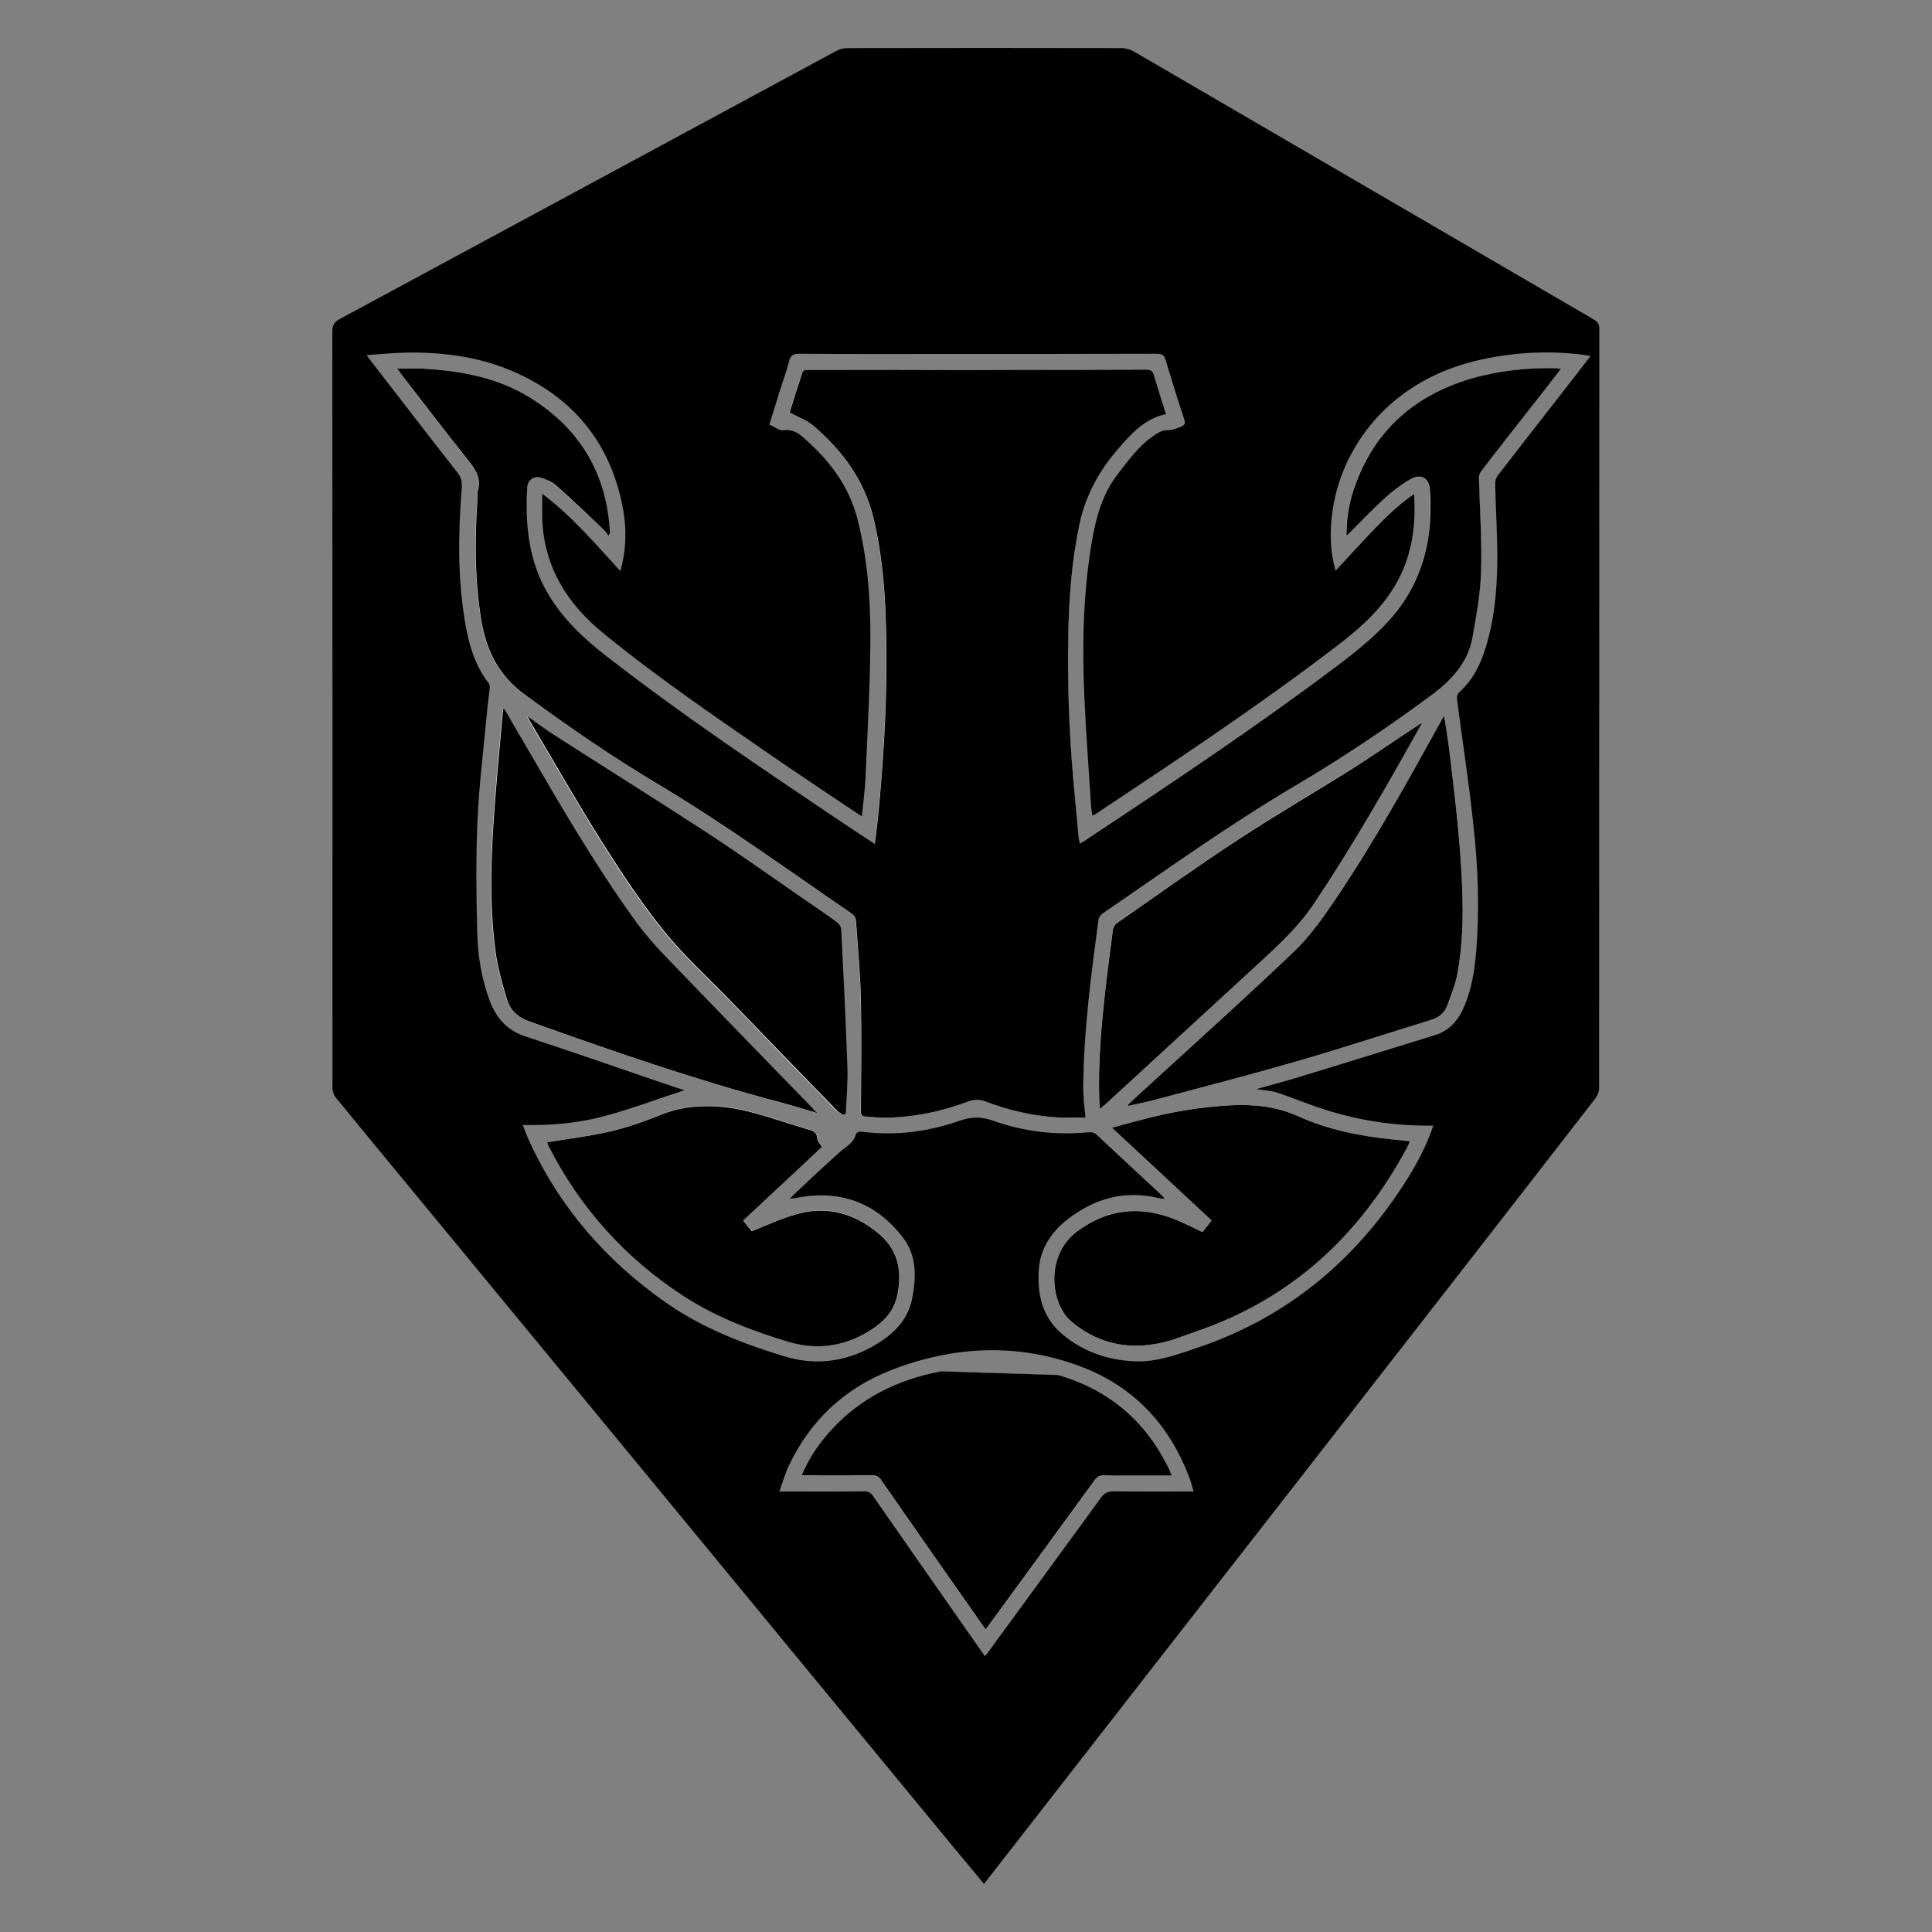
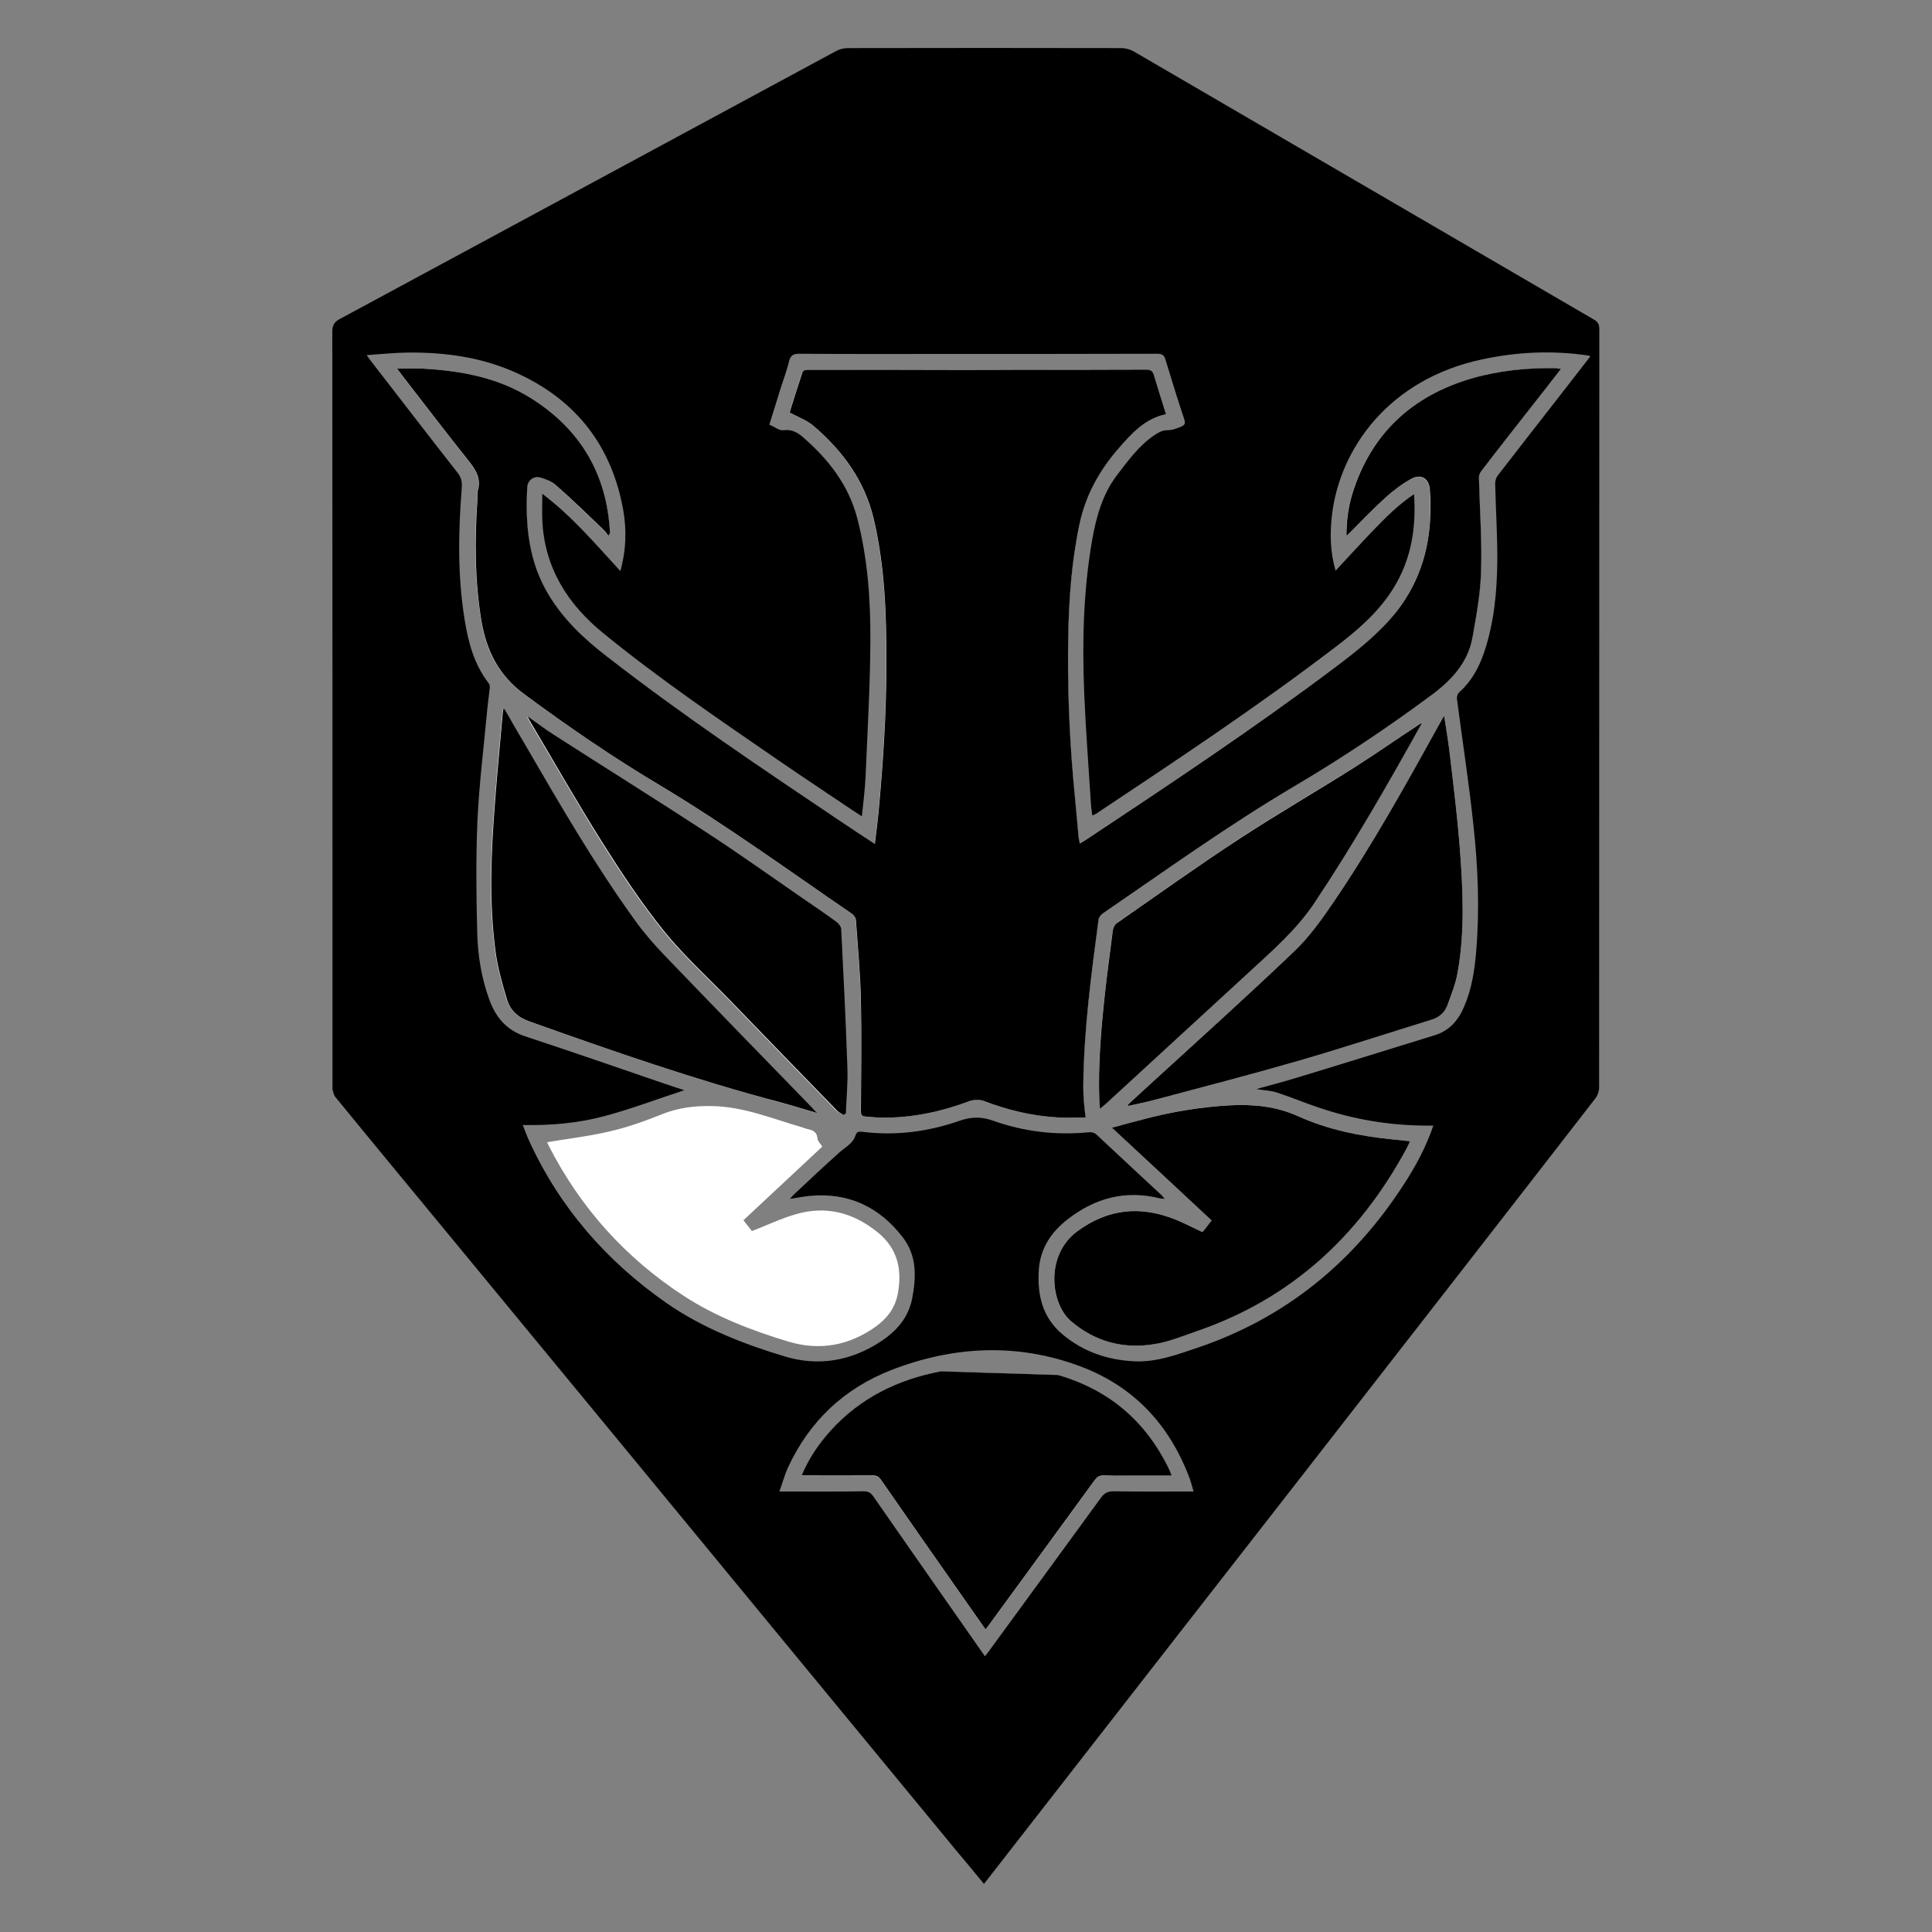
<svg xmlns="http://www.w3.org/2000/svg" version="1.1" id="Layer_1" x="0px" y="0px" viewBox="0 0 1000 1000" style="enable-background:new 0 0 1000 1000;" xml:space="preserve">
  <rect x="0" y="0" width="1000" height="1000" fill="#808080" stroke="none" />
  <style type="text/css">
	.st0{fill:#FFFFFF;}
</style>
  <g>
    <path d="M509.3,975.1c-5-6.1-9.8-11.9-14.7-17.7c-29.7-36-59.3-72-89-108c-29.6-35.9-59.2-71.9-88.8-107.8   c-27.6-33.4-55.1-66.9-82.7-100.3c-20.2-24.5-40.5-49-60.6-73.6c-0.8-1-1-2.5-1.4-3.8c-0.1-0.5,0-1.1,0-1.6   c0-130.2,0-260.4-0.1-390.6c0-3.3,1-5.1,3.9-6.6c85.7-46.2,171.3-92.5,256.9-138.7c1.8-1,4-1.5,6-1.5c47.2-0.1,94.4-0.1,141.7,0   c2.1,0,4.5,0.7,6.3,1.7c79.4,46.2,158.8,92.6,238.2,138.8c2.2,1.3,2.8,2.6,2.8,5c-0.1,130.8,0,261.7-0.1,392.5c0,1.9-0.8,4.2-2,5.7   C774.9,634.2,723.9,699.6,673,765c-48.8,62.6-97.6,125.2-146.4,187.9C520.9,960.2,515.2,967.6,509.3,975.1z M741.9,582.6   c-1.7,0-3,0-4.2,0c-18.7-0.1-37-3.2-54.8-9.2c-7.3-2.4-14.3-5.4-21.6-7.8c-3.2-1.1-6.7-1.2-11-1.9c7.3-2,13.7-3.7,20-5.6   c24.1-7.3,48.1-14.8,72.1-22.2c7.7-2.3,12.4-7.7,15.4-14.8c4-9.2,5.5-19.1,6.3-29c1.8-21.8,0.9-43.7-1.5-65.4   c-2.3-21.8-5.7-43.4-8.5-65.1c-0.1-1,0.4-2.6,1.2-3.3c6.3-5.6,10.1-12.6,12.8-20.4c5.2-15.3,6.7-31.1,6.9-47.1   c0.1-13.5-0.8-26.9-1.1-40.4c0-1.4,0.4-3,1.2-4.1c10.8-14,21.7-27.9,32.5-41.8c5.2-6.6,10.3-13.3,15.6-20.1   c-0.6-0.2-0.9-0.3-1.2-0.4c-18.4-2.7-36.7-1.9-54.8,2c-47.9,10.1-73.7,45.8-77.8,80.7c-1.1,9.6-0.9,19.1,1.9,28.7   c6.6-7.1,12.9-14,19.4-20.8c6.5-6.7,13.1-13.4,21.2-18.8c1.2,17.6-1.5,33.9-10.7,48.7c-7.8,12.6-18.9,22-30.5,30.8   c-40,30.5-81.9,58.3-123.7,86.1c-0.5,0.3-1.1,0.4-1.6,0.7c-0.3-2-0.6-3.8-0.7-5.6c-1.2-19.1-2.7-38.2-3.5-57.3   c-1.1-26.7-0.5-53.3,4.1-79.7c2.1-11.9,5.3-23.6,12.8-33.5c5.7-7.4,11.1-15,18.9-20.4c2-1.4,4.6-3,6.9-2.9c2.9,0,5.1-0.9,7.5-1.9   c1.9-0.8,2.2-1.7,1.6-3.7c-3.4-10.2-6.6-20.5-9.7-30.8c-0.7-2.5-1.8-3.2-4.4-3.2c-35,0.1-70,0.1-105,0.1c-26.8,0-53.5,0.1-80.3-0.1   c-3.2,0-4.5,1-5.2,4c-1.1,4.5-2.8,9-4.2,13.4c-2,6.4-3.9,12.7-6,19.3c2.7,1.1,5.2,3.2,7.3,2.9c4.2-0.6,7.2,1.1,9.9,3.4   c13.3,11.5,23.9,24.9,28.4,42.5c5.3,20.6,6.8,41.6,6.7,62.7c-0.1,23.6-1.5,47.3-2.5,70.9c-0.3,6.7-1.2,13.3-1.9,20.3   c-1.6-1-2.7-1.7-3.9-2.5c-12.9-8.7-25.8-17.2-38.6-26c-30.8-21.2-61.8-42.2-90.9-65.9c-18.8-15.2-30.9-34.1-32-58.9   c-0.2-4.3,0-8.6,0-13.6c15.6,11.8,27.6,26.1,40.4,40c3-10.7,3.3-21.2,1.5-31.5c-5.8-32.6-23.7-56.3-53.8-70.4   c-18.4-8.7-38.2-11.5-58.4-11.2c-6.6,0.1-13.3,0.8-20.6,1.3c0.9,1.3,1.3,1.8,1.6,2.3c15.2,19.6,30.3,39.3,45.6,58.8   c1.9,2.5,2.2,4.8,2,7.7c-1.8,22.8-2.2,45.5,1.5,68.2c1.9,11.7,4.9,23.2,12.5,32.9c0.4,0.6,0.6,1.6,0.5,2.3   c-0.5,4.8-1.2,9.5-1.6,14.3c-1.7,18.3-4,36.6-4.8,55c-0.8,19.1-0.6,38.3-0.1,57.4c0.3,11.9,2.2,23.6,6.3,34.8   c3.3,9.1,8.9,15.7,18.5,18.9c24.3,8,48.5,16.4,72.7,24.7c3.2,1.1,6.4,2.1,9.7,3.2c-13.8,4.5-27,9.5-40.6,13.2   c-13.8,3.8-28.1,5.1-43,4.8c1.1,2.9,2,5.4,3.1,7.8c15.8,34.7,40,62.5,71.2,84.3c18.7,13,39.8,21.2,61.3,27.7   c17.5,5.3,34.6,2.3,49.9-7.9c8-5.3,14-12.1,16-21.9c2.2-11.2,2.5-22.3-4.7-31.7C455.5,625,439.4,617,419.1,619   c-3.3,0.3-6.5,1-10.2,1.5c0.8-0.9,1.3-1.5,1.9-2.1c7.9-7.4,15.7-14.8,23.8-22c3-2.7,6.9-4.5,8.2-8.7c0.6-1.9,1.7-2.1,3.4-1.9   c17.3,2.2,34.2,0,50.5-5.7c6.1-2.1,11.3-2.2,17.4,0c15.8,5.6,32.2,7.6,48.9,6c2-0.2,3.4,0,4.8,1.4c11.2,10.5,22.4,20.9,33.6,31.3   c0.4,0.4,0.8,0.9,1.4,1.7c-1.1-0.1-1.7-0.1-2.3-0.2c-17.8-4.5-33.6-0.3-47.9,10.8c-8.5,6.6-14.1,15-14.9,25.9   c-0.9,13,1.7,24.9,12.4,33.8c10.7,8.9,23.1,13.1,36.8,13.8c11.6,0.6,22.2-3.4,32.9-7c45.5-15.4,80.4-44,106.4-83.9   C732.5,604.1,738,594,741.9,582.6z M617.8,772c-0.9-3-1.5-5.6-2.5-8c-10.4-27-28.8-46.5-55.9-56.7c-32.7-12.3-65.7-10.7-98,1.8   c-24.4,9.5-42.4,26.4-53.5,50.4c-1.8,3.9-2.9,8.1-4.5,12.5c1.9,0,3.1,0,4.2,0c13.2,0,26.3,0.1,39.5-0.1c2.3,0,3.6,0.7,4.9,2.6   c14,20.2,28.1,40.3,42.2,60.5c5.1,7.3,10.3,14.7,15.6,22.3c0.9-1.2,1.7-2.1,2.3-3c19.2-26.3,38.5-52.6,57.7-79   c1.7-2.4,3.5-3.4,6.5-3.4C590.1,772.1,603.7,772,617.8,772z" />
    <path class="st0" d="M808,190.9c-1.2-0.1-1.8-0.2-2.3-0.2c-14.8-0.3-29.5,1-43.8,5.2c-31.3,9.1-52.6,28.7-62.2,60.3   c-2,6.7-2.9,13.6-2.9,21.3c1-1,1.6-1.5,2.1-2c6.2-6.1,12.1-12.4,18.5-18.2c3.9-3.6,8.3-6.8,12.9-9.3c5.2-2.9,9.3-0.2,9.7,5.7   c0.2,2.9,0.2,5.8,0.3,8.7c0.2,19.9-5,38-17.3,53.9c-9,11.7-20.5,20.6-32.2,29.3C649,377,605.3,406,561.6,434.9   c-0.9,0.6-1.8,1.1-2.8,1.7c-0.3-1.6-0.6-2.8-0.7-4.1c-0.9-9.8-1.9-19.6-2.7-29.4c-2.1-24.1-3-48.3-2.6-72.5   c0.3-20,1.7-39.9,5.9-59.6c3.2-14.8,10.1-27.6,20.1-38.8c6.8-7.7,13.6-15.5,24.6-17.8c-2.2-7-4.3-13.6-6.3-20.4   c-0.6-2.1-1.7-2.7-3.9-2.7c-23.3,0.1-46.7,0-70,0.1c-7.6,0-15.2,0.1-22.8,0.1c-27.6,0-55.2-0.1-82.9-0.1c-0.8,0-2,0.6-2.2,1.1   c-2.4,7.2-4.7,14.5-6.7,21c4.4,2.4,8.9,4,12.3,6.9c15.1,12.9,26.5,28.3,31.2,48.1c5.8,24.5,6.6,49.3,6.6,74.3c0,26-1.7,52-4.1,77.9   c-0.5,5.2-1.2,10.4-1.9,16.1c-6-4-11.6-7.6-17.1-11.3c-41.2-27.8-82.6-55.4-121.9-86c-11.5-8.9-21.9-18.8-29.6-31.3   c-10.6-17.3-12.5-36.3-11.3-55.9c0.2-3.6,3.2-6,6.7-5.1c2.9,0.7,6,2,8.2,4c8.4,7.5,16.4,15.3,24.6,23c1,0.9,1.7,2.1,2.5,3.1   c0.8-1,0.8-1.4,0.8-1.8c-1.6-30.2-15.4-53.4-40.9-69.4c-17-10.7-36.2-14.2-55.9-15.3c-4.2-0.2-8.4,0-13.4,0   c1.2,1.6,1.9,2.6,2.7,3.6c11.5,14.8,22.8,29.7,34.5,44.3c3.7,4.7,6.4,9.1,4.6,15.3c-0.4,1.4-0.1,3-0.2,4.5   c-1.5,21.1-1.4,42.1,2.1,63c2.5,15.4,8.9,28,21.9,37.6c22.8,16.9,46.2,32.8,70.5,47.4c34.2,20.4,66.4,43.8,99.1,66.3   c1.1,0.7,2.2,2.2,2.3,3.4c1,13.9,2.3,27.7,2.6,41.6c0.4,19.1,0.1,38.3,0,57.4c0,1.8,0.5,2.6,2.2,2.7c3,0.2,6,0.6,9,0.6   c15.5,0.1,30.3-3.1,44.8-8.5c2.2-0.8,5.3-1.1,7.4-0.2c12.5,4.8,25.3,7.7,38.6,8.6c4.7,0.3,9.5,0,14.3,0c-0.4-3.4-0.7-6-0.9-8.5   c-0.2-2.7-0.3-5.3-0.3-8c0.3-28.8,4.1-57.4,7.9-85.9c0.2-1.2,1.2-2.5,2.2-3.2c32.7-22.3,64.8-45.4,98.8-65.6   c24.6-14.6,48.6-30.4,71.6-47.6c10.4-7.8,18.7-16.8,21-29.9c2-11.3,4.1-22.8,4.4-34.2c0.5-15.9-0.7-31.9-1.1-47.8   c0-1.3,0.4-2.8,1.1-3.7c8.5-11,17.1-22,25.6-32.9C797.4,204.6,802.5,198,808,190.9z M622.3,637.7c-4.9-2.3-9.3-4.6-14-6.5   c-18-7.2-34.8-5.8-50.8,6.2c-16.6,12.4-13.9,37.4-3.2,46.4c12.4,10.6,26.9,14.5,42.7,12c7.5-1.2,14.7-4.1,22-6.6   c49.1-16.9,84.6-49.6,109.1-94.8c0.6-1.1,1-2.3,1.7-3.7c-3.4-0.3-6.5-0.7-9.5-1c-16.7-1.7-33-5-48.3-11.9   c-11.3-5.1-22.9-6.3-35-5.7c-15.5,0.7-30.8,3.4-45.8,7.4c-5.1,1.4-10.1,2.7-15.7,4.2c17.5,16.3,34.5,32.1,51.6,48   c-1.2,1.5-2.1,2.7-3,3.9C623.5,636.3,622.9,637,622.3,637.7z M283.2,591.2c0.2,0.5,0.5,1.2,0.8,1.8c16.4,32.1,39.7,58.1,70,77.8   c16.8,10.9,35.4,18,54.4,23.7c15.9,4.7,31.1,2,44.8-7.8c5.9-4.2,10.1-9.6,11.5-17.1c2.3-12.4,0-23.1-10.1-31.5   c-12.8-10.5-27.1-14.3-43.1-9.5c-7.5,2.2-14.6,5.6-22.3,8.6c-1.2-1.5-2.7-3.5-4.4-5.6c13.7-12.8,27.3-25.5,40.8-38.1   c-1-1.6-2.4-2.9-2.5-4.3c-0.3-3.7-2.8-4.3-5.5-4.9c-0.9-0.2-1.8-0.6-2.7-0.9c-15.2-4.4-30-10.6-46.2-10.9c-9-0.2-17.5,0.8-26,4.2   c-8.7,3.5-17.6,6.7-26.7,8.8C305.2,588.1,294.3,589.3,283.2,591.2z M261.2,367c-0.3,0-0.7,0.1-1,0.1c-1.4,16.1-3,32.1-4.2,48.2   c-2,25.5-3.1,51.1,0.2,76.6c1.1,8.6,3.5,17.1,6,25.4c1.7,5.6,5.8,9.3,11.6,11.4c42.7,15.2,85.5,30,129.3,41.7   c6.4,1.7,12.7,3.7,19.6,5.7c-1.1-1.2-1.8-2-2.6-2.8c-25.6-26.4-51.2-52.6-76.6-79.1c-5.5-5.7-10.6-11.8-15.3-18.2   c-20.7-28.7-38.4-59.4-56.2-89.9C268.5,379.7,264.9,373.3,261.2,367z M583.8,571.8c0.1,0.2,0.2,0.4,0.3,0.6c4.5-1,9.1-1.9,13.5-3.1   c24.7-6.6,49.5-13,74.1-20.1c23.1-6.7,46-14.2,69-21.3c3.9-1.2,6.9-3.7,8.4-7.4c2.2-5.6,4.4-11.4,5.4-17.3   c3.8-21.3,2.7-42.9,1.1-64.3c-1.2-15.4-3.1-30.8-4.9-46.2c-0.8-7.2-2.1-14.3-3.2-22.2c-0.9,1.6-1.5,2.5-2,3.4   C728,405.5,710.5,437,690.2,467c-6,8.8-12.2,17.7-19.9,25c-24.6,23.5-50,46.2-75,69.2C591.4,564.7,587.6,568.3,583.8,571.8z    M436.6,577.1c0.3-0.2,0.6-0.4,0.9-0.6c0.3-8,1.1-16,0.8-24c-0.8-23.8-2-47.7-3.2-71.5c-0.1-1.3-1.2-2.9-2.4-3.7   c-5.9-4.3-11.9-8.4-17.9-12.5c-16.5-11.3-32.8-22.9-49.5-33.9c-26.2-17.1-52.7-33.7-79.1-50.6c-4.3-2.8-8.4-5.9-13.4-9.4   c0.8,1.5,1.1,2.2,1.4,2.8c12.4,20.8,24.4,41.9,37.3,62.5c9.9,15.7,20.2,31.3,31.8,45.7c10.4,12.9,22.9,24.2,34.5,36.2   c18.3,18.9,36.6,37.8,55,56.7C434,575.8,435.4,576.4,436.6,577.1z M569.4,574c1.2-1.1,1.8-1.7,2.5-2.3   c25.1-23.1,50.3-46.1,75.4-69.3c11.8-10.9,23.8-21.4,32.9-34.9c20.1-29.9,37.9-61.2,55.4-92.6c0.1-0.2,0-0.6,0.1-0.8   c-11.7,7.8-23.2,15.8-35,23.2c-19.5,12.3-39.5,23.9-58.8,36.5c-21.5,14.1-42.5,29.1-63.7,43.8c-1.1,0.8-2,2.5-2.2,3.8   c-1.5,10.7-2.8,21.4-4,32.1c-2.2,18.7-3.8,37.5-3,56.3C569,571,569.2,572.1,569.4,574z" />
    <path class="st0" d="M487,709.9c-22.2,4.2-41.7,13.7-57.1,30.7c-6.1,6.8-11.1,14.2-15,23.2c12.6,0,24.5,0,36.5,0   c2.1,0,3.4,0.6,4.7,2.4c14.2,20.5,28.5,40.9,42.8,61.3c3.7,5.3,7.4,10.6,11.2,16c0.5-0.7,0.9-1.1,1.2-1.5   c18.5-25.3,37-50.5,55.4-75.9c1.2-1.7,2.4-2.4,4.4-2.3c7.3,0.1,14.6,0.1,21.8,0.1c4.4,0,8.7,0,13.6,0c-0.6-1.5-1.1-2.6-1.5-3.6   c-12-24.6-31.1-40.9-57.4-48.5" />
    <path d="M808,190.9c-5.5,7.1-10.6,13.7-15.8,20.2c-8.6,11-17.2,21.9-25.6,32.9c-0.8,1-1.2,2.5-1.1,3.7c0.4,15.9,1.6,31.9,1.1,47.8   c-0.3,11.5-2.4,22.9-4.4,34.2c-2.3,13.1-10.6,22.1-21,29.9c-23,17.1-46.9,33-71.6,47.6c-34.1,20.2-66.2,43.3-98.8,65.6   c-1,0.7-2.1,2.1-2.2,3.2c-3.8,28.5-7.6,57-7.9,85.9c0,2.7,0.1,5.4,0.3,8c0.2,2.6,0.5,5.1,0.9,8.5c-4.8,0-9.6,0.3-14.3,0   c-13.3-0.8-26.1-3.8-38.6-8.6c-2.2-0.8-5.2-0.6-7.4,0.2c-14.5,5.4-29.3,8.6-44.8,8.5c-3,0-6-0.4-9-0.6c-1.7-0.1-2.2-0.9-2.2-2.7   c0.1-19.1,0.4-38.3,0-57.4c-0.3-13.9-1.6-27.8-2.6-41.6c-0.1-1.2-1.2-2.7-2.3-3.4c-32.8-22.5-65-45.9-99.1-66.3   c-24.3-14.5-47.7-30.5-70.5-47.4c-13-9.6-19.3-22.3-21.9-37.6c-3.5-20.9-3.5-42-2.1-63c0.1-1.5-0.2-3.1,0.2-4.5   c1.8-6.2-0.9-10.6-4.6-15.3c-11.7-14.6-23-29.5-34.5-44.3c-0.8-1-1.5-2-2.7-3.6c5,0,9.2-0.2,13.4,0c19.7,1.1,38.9,4.6,55.9,15.3   c25.5,16,39.3,39.2,40.9,69.4c0,0.4-0.1,0.8-0.8,1.8c-0.8-1.1-1.6-2.2-2.5-3.1c-8.1-7.7-16.2-15.6-24.6-23c-2.2-2-5.3-3.2-8.2-4   c-3.5-0.9-6.5,1.5-6.7,5.1c-1.1,19.6,0.7,38.6,11.3,55.9c7.7,12.6,18.1,22.4,29.6,31.3c39.3,30.6,80.6,58.2,121.9,86   c5.5,3.7,11,7.3,17.1,11.3c0.7-5.7,1.4-10.9,1.9-16.1c2.4-25.9,4.1-51.8,4.1-77.9c0-24.9-0.8-49.8-6.6-74.3   c-4.7-19.8-16.1-35.2-31.2-48.1c-3.4-2.9-7.9-4.5-12.3-6.9c2-6.5,4.3-13.8,6.7-21c0.2-0.6,1.4-1.1,2.2-1.1c27.6,0,55.2,0,82.9,0.1   c7.6,0,15.2-0.1,22.8-0.1c23.3,0,46.7,0,70-0.1c2.2,0,3.2,0.6,3.9,2.7c2,6.7,4.1,13.4,6.3,20.4c-11,2.3-17.9,10.1-24.6,17.8   c-9.9,11.3-16.9,24-20.1,38.8c-4.2,19.7-5.6,39.5-5.9,59.6c-0.4,24.2,0.5,48.4,2.6,72.5c0.9,9.8,1.8,19.6,2.7,29.4   c0.1,1.3,0.4,2.5,0.7,4.1c1.1-0.7,2-1.2,2.8-1.7C605.3,406,649,377,690.9,345.5c11.6-8.7,23.1-17.7,32.2-29.3   c12.3-15.9,17.4-34,17.3-53.9c0-2.9-0.1-5.8-0.3-8.7c-0.4-5.9-4.5-8.6-9.7-5.7c-4.6,2.5-9,5.8-12.9,9.3   c-6.4,5.8-12.4,12.1-18.5,18.2c-0.5,0.5-1,1-2.1,2c0-7.7,0.9-14.6,2.9-21.3c9.6-31.5,30.9-51.2,62.2-60.3   c14.3-4.1,28.9-5.5,43.8-5.2C806.2,190.8,806.8,190.8,808,190.9z" />
    <path d="M622.3,637.7c0.6-0.6,1.2-1.3,1.8-2.1c0.9-1.2,1.8-2.4,3-3.9c-17.1-15.9-34.1-31.8-51.6-48c5.6-1.5,10.6-2.9,15.7-4.2   c15-4,30.2-6.6,45.8-7.4c12.1-0.6,23.7,0.6,35,5.7c15.3,6.9,31.6,10.2,48.3,11.9c3,0.3,6.1,0.6,9.5,1c-0.6,1.4-1.1,2.6-1.7,3.7   c-24.5,45.3-59.9,78-109.1,94.8c-7.2,2.5-14.5,5.5-22,6.6c-15.8,2.5-30.3-1.4-42.7-12c-10.6-9.1-13.4-34,3.2-46.4   c16-11.9,32.8-13.4,50.8-6.2C613,633.1,617.4,635.4,622.3,637.7z" />
-     <path d="M283.2,591.2c11.1-1.8,22-3.1,32.7-5.6c9.1-2.1,18-5.3,26.7-8.8c8.5-3.4,17-4.4,26-4.2c16.2,0.4,31,6.5,46.2,10.9   c0.9,0.3,1.8,0.7,2.7,0.9c2.7,0.6,5.3,1.2,5.5,4.9c0.1,1.4,1.5,2.7,2.5,4.3c-13.5,12.6-27,25.3-40.8,38.1c1.7,2.1,3.2,4.1,4.4,5.6   c7.6-3,14.8-6.4,22.3-8.6c16-4.8,30.4-1,43.1,9.5c10.1,8.3,12.5,19,10.1,31.5c-1.4,7.5-5.6,12.9-11.5,17.1   c-13.7,9.7-28.9,12.5-44.8,7.8c-19-5.7-37.6-12.8-54.4-23.7c-30.2-19.6-53.6-45.6-70-77.8C283.7,592.3,283.4,591.7,283.2,591.2z" />
    <path d="M261.2,367c3.7,6.4,7.3,12.8,11,19.1c17.8,30.6,35.5,61.2,56.2,89.9c4.6,6.4,9.8,12.5,15.3,18.2   c25.4,26.5,51.1,52.8,76.6,79.1c0.7,0.8,1.4,1.6,2.6,2.8c-6.9-2-13.2-4-19.6-5.7c-43.8-11.6-86.6-26.5-129.3-41.7   c-5.9-2.1-10-5.8-11.6-11.4c-2.5-8.3-4.9-16.8-6-25.4c-3.3-25.5-2.2-51-0.2-76.6c1.2-16.1,2.8-32.1,4.2-48.2   C260.5,367,260.9,367,261.2,367z" />
    <path d="M583.8,571.8c3.8-3.5,7.6-7.1,11.5-10.6c25.1-23,50.4-45.7,75-69.2c7.6-7.3,13.9-16.2,19.9-25   c20.3-29.9,37.8-61.5,55.3-93.1c0.5-0.9,1-1.8,2-3.4c1.2,7.9,2.4,15,3.2,22.2c1.8,15.4,3.7,30.8,4.9,46.2c1.6,21.4,2.7,43-1.1,64.3   c-1,5.9-3.3,11.7-5.4,17.3c-1.4,3.7-4.4,6.2-8.4,7.4c-23,7.1-45.9,14.6-69,21.3c-24.6,7.1-49.3,13.5-74.1,20.1   c-4.5,1.2-9,2.1-13.5,3.1C584,572.2,583.9,572,583.8,571.8z" />
    <path d="M436.6,577.1c-1.2-0.8-2.6-1.4-3.5-2.4c-18.4-18.9-36.7-37.8-55-56.7c-11.6-12-24.1-23.3-34.5-36.2   c-11.6-14.4-21.9-30-31.8-45.7c-12.9-20.5-24.9-41.6-37.3-62.5c-0.4-0.6-0.7-1.3-1.4-2.8c5,3.5,9.1,6.7,13.4,9.4   c26.3,16.9,52.9,33.5,79.1,50.6c16.7,10.9,33,22.5,49.5,33.9c6,4.1,12,8.2,17.9,12.5c1.1,0.8,2.3,2.4,2.4,3.7   c1.2,23.8,2.4,47.7,3.2,71.5c0.3,8-0.5,16-0.8,24C437.2,576.7,436.9,576.9,436.6,577.1z" />
    <path d="M569.4,574c-0.2-1.8-0.4-3-0.4-4.1c-0.7-18.9,0.9-37.6,3-56.3c1.2-10.7,2.6-21.4,4-32.1c0.2-1.4,1.1-3.1,2.2-3.8   c21.2-14.7,42.1-29.7,63.7-43.8c19.3-12.6,39.3-24.2,58.8-36.5c11.8-7.5,23.3-15.5,35-23.2c0,0.2,0.1,0.6-0.1,0.8   c-17.5,31.4-35.4,62.7-55.4,92.6c-9.1,13.5-21.1,24-32.9,34.9c-25.1,23.1-50.3,46.2-75.4,69.3C571.3,572.3,570.6,572.8,569.4,574z" />
    <path d="M547.6,711.7c26.3,7.6,45.4,23.8,57.4,48.5c0.5,1,0.9,2.1,1.5,3.6c-4.9,0-9.2,0-13.6,0c-7.3,0-14.6,0.1-21.8-0.1   c-2.1,0-3.2,0.7-4.4,2.3c-18.4,25.3-36.9,50.6-55.4,75.9c-0.3,0.4-0.7,0.8-1.2,1.5c-3.8-5.4-7.5-10.7-11.2-16   c-14.3-20.4-28.6-40.8-42.8-61.3c-1.3-1.8-2.5-2.5-4.7-2.4c-12,0.1-23.9,0-36.5,0c3.8-9,8.9-16.4,15-23.2   c15.4-17,34.9-26.5,57.1-30.7" />
  </g>
</svg>